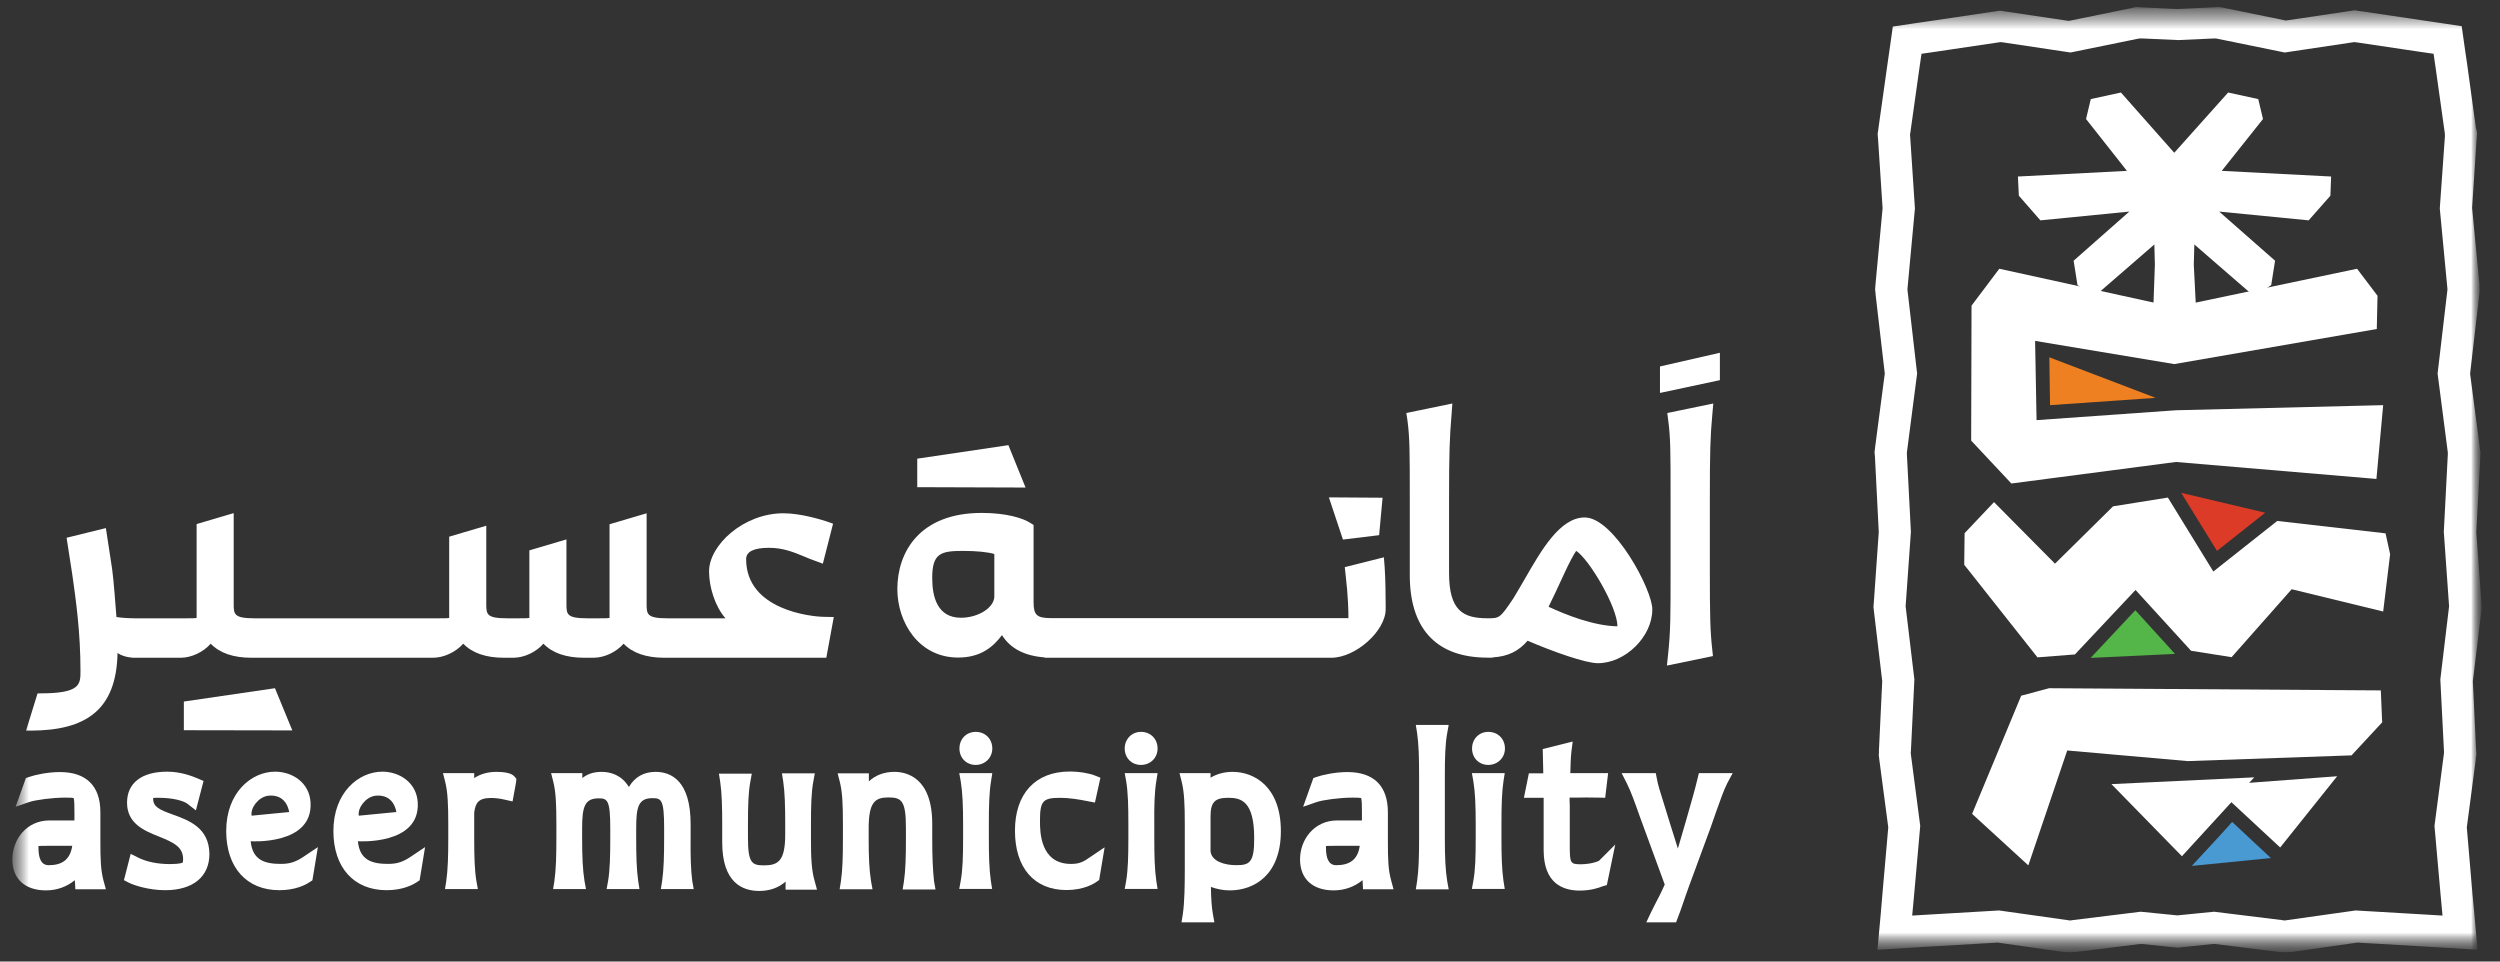
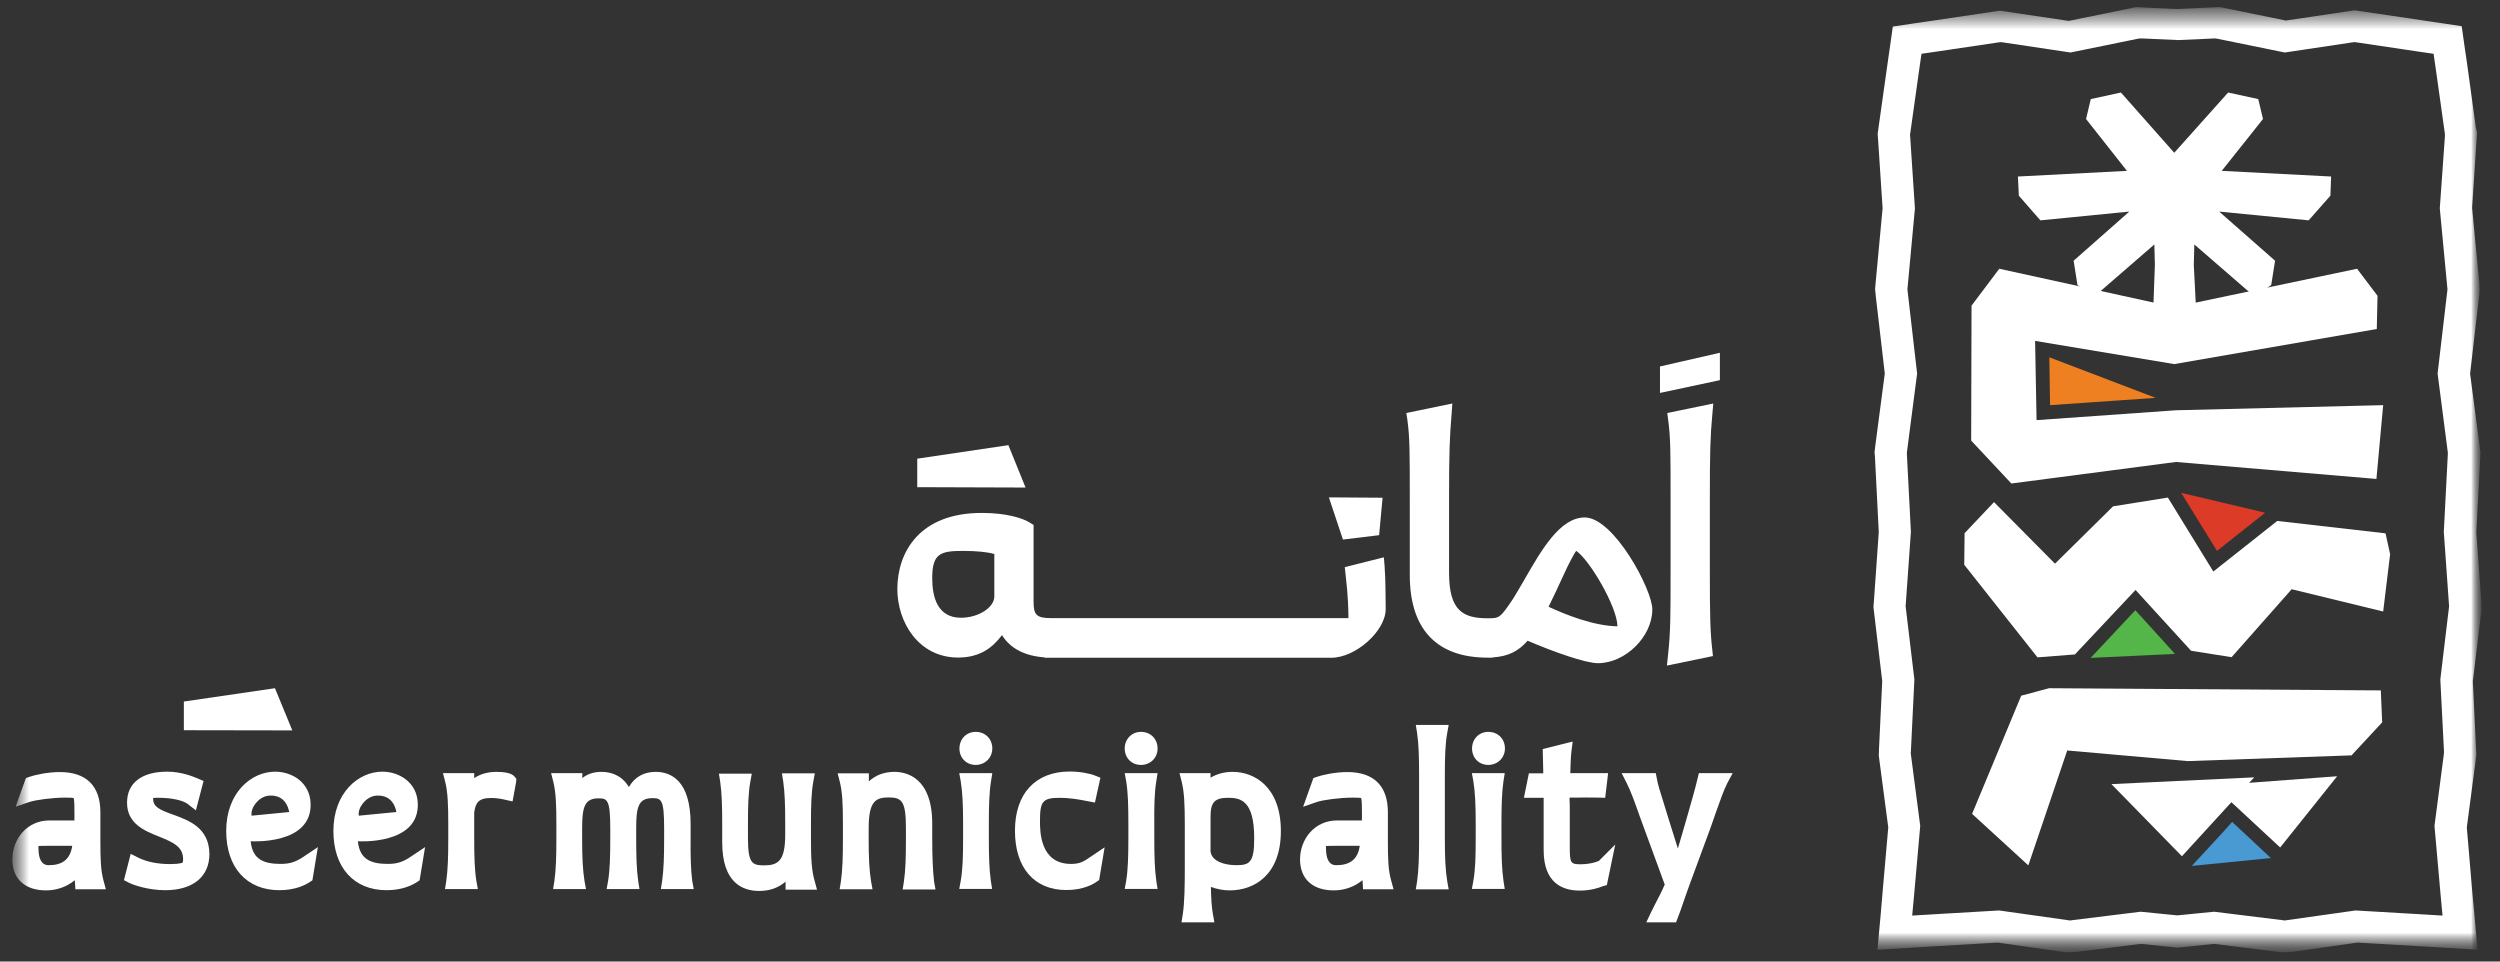
<svg xmlns="http://www.w3.org/2000/svg" width="130" height="50" viewBox="0 0 130 50" fill="none">
  <rect x="0" y="0" width="130" height="50" fill="#333333" stroke="none" />
  <g clip-path="url(#clip0_2138_13992)">
    <mask id="mask0_2138_13992" style="mask-type:luminance" maskUnits="userSpaceOnUse" x="0" y="0" width="130" height="50">
      <path d="M129.101 0.262H0.5V49.539H129.101V0.262Z" fill="white" />
    </mask>
    <g mask="url(#mask0_2138_13992)">
      <mask id="mask1_2138_13992" style="mask-type:luminance" maskUnits="userSpaceOnUse" x="0" y="0" width="130" height="50">
        <path d="M129.11 0.262H0.5V49.539H129.11V0.262Z" fill="white" />
      </mask>
      <g mask="url(#mask1_2138_13992)">
        <mask id="mask2_2138_13992" style="mask-type:luminance" maskUnits="userSpaceOnUse" x="0" y="0" width="130" height="50">
          <path d="M129.044 0.365H0.604V49.471H129.044V0.365Z" fill="white" />
        </mask>
        <g mask="url(#mask2_2138_13992)">
          <path d="M115.35 0.365L115.16 0.375L115.036 0.384H115.027H115.017L113.213 0.47L111.409 0.384H111.399H111.39L111.266 0.375L111.076 0.365L110.896 0.403L110.782 0.432L107.572 1.087L104.381 0.612L104.248 0.593L104.001 0.555L103.755 0.593L103.612 0.612L100.355 1.096L99.633 1.201L98.427 1.381L98.256 2.587L98.152 3.309L97.677 6.68L97.667 6.775L97.639 6.946L97.648 7.117L97.658 7.222L97.895 10.83L97.525 14.79V14.8V14.809L97.515 14.914L97.506 15.066L97.525 15.218L97.534 15.322V15.332V15.341L98.009 19.424L97.506 23.252V23.261V23.271L97.496 23.356L97.477 23.498L97.487 23.641L97.496 23.726L97.696 27.667L97.439 31.324L97.43 31.419L97.42 31.57L97.439 31.722L97.449 31.817L97.876 35.416L97.705 39.016V39.101L97.696 39.263L97.715 39.424L97.724 39.5L98.19 43.023L97.895 46.385L97.8 47.505L97.629 49.386L99.519 49.272L100.64 49.205L103.878 49.015L107.278 49.5H107.287H107.297L107.43 49.519L107.629 49.547L107.828 49.519L107.952 49.5H107.961H107.971L111.333 49.082L113.061 49.262L113.232 49.281L113.403 49.262L115.131 49.082L118.493 49.5H118.502H118.512L118.635 49.519L118.835 49.547L119.034 49.519L119.167 49.5H119.177H119.186L122.586 49.015L125.824 49.205L126.945 49.272L128.835 49.386L128.664 47.505L128.559 46.385L128.274 43.023L128.74 39.5V39.424L128.768 39.272V39.111L128.759 39.025L128.588 35.426L129.024 31.827L129.034 31.732L129.043 31.58L129.034 31.428V31.333L128.768 27.677L128.977 23.736V23.651L128.987 23.508L128.958 23.366L128.949 23.28V23.271V23.261L128.445 19.434L128.92 15.351V15.341V15.332L128.93 15.227L128.939 15.075L128.93 14.923V14.79V14.781V14.771L128.55 10.811L128.787 7.203L128.797 7.098L128.806 6.927L128.778 6.756L128.749 6.661L128.284 3.281L128.179 2.568L128.008 1.362L126.812 1.182L126.1 1.077L122.833 0.593L122.681 0.574L122.434 0.536L122.187 0.574L122.054 0.593L118.863 1.068L115.663 0.413L115.54 0.384L115.35 0.365ZM115.207 1.999L115.321 2.018L118.806 2.73L122.292 2.208L122.434 2.189L122.576 2.208L125.824 2.692L126.546 2.796L126.65 3.509L127.125 6.889L127.135 6.994V7.098L126.869 10.84L127.258 14.933L127.268 15.037L127.258 15.142L126.755 19.424L127.277 23.451L127.287 23.537V23.622L127.078 27.658L127.344 31.409L127.353 31.504L127.344 31.599L126.897 35.331L127.087 39.063V39.149L127.078 39.234L126.593 42.947L126.907 46.489L127.011 47.61L125.891 47.543L122.491 47.344L118.93 47.847L118.797 47.866L118.673 47.847L115.131 47.41L113.222 47.6L111.314 47.41L107.772 47.847L107.648 47.866L107.515 47.847L103.954 47.344L100.554 47.543L99.434 47.61L99.538 46.489L99.852 42.947L99.367 39.234L99.358 39.149L99.367 39.063L99.548 35.331L99.101 31.599L99.092 31.504L99.101 31.409L99.367 27.658L99.158 23.622V23.537L99.168 23.451L99.69 19.424L99.196 15.142L99.187 15.037L99.196 14.933L99.576 10.84L99.329 7.098L99.32 6.994L99.339 6.889L99.814 3.509L99.918 2.796L100.64 2.692L103.897 2.208L104.039 2.189L104.182 2.208L107.667 2.73L111.152 2.018L111.266 1.999H111.39L113.27 2.084L115.15 1.999H115.274" fill="white" />
        </g>
      </g>
      <mask id="mask3_2138_13992" style="mask-type:luminance" maskUnits="userSpaceOnUse" x="0" y="0" width="130" height="50">
        <path d="M129.11 0.262H0.5V49.539H129.11V0.262Z" fill="white" />
      </mask>
      <g mask="url(#mask3_2138_13992)">
        <path d="M118.417 27.089L115.093 29.719L112.729 25.873L109.88 26.329L106.86 29.311L103.688 26.11L102.159 27.725L102.14 29.368L105.948 34.182L107.895 34.031L111.048 30.678L113.935 33.84L116.043 34.173L119.167 30.64L123.925 31.799L124.286 28.817L124.048 27.734L118.417 27.089Z" fill="white" />
      </g>
      <mask id="mask4_2138_13992" style="mask-type:luminance" maskUnits="userSpaceOnUse" x="0" y="0" width="130" height="50">
        <path d="M129.11 0.262H0.5V49.539H129.11V0.262Z" fill="white" />
      </mask>
      <g mask="url(#mask4_2138_13992)">
        <path d="M115.283 28.647L113.422 25.627L117.79 26.662L115.283 28.647Z" fill="#DB3B27" />
      </g>
      <mask id="mask5_2138_13992" style="mask-type:luminance" maskUnits="userSpaceOnUse" x="0" y="0" width="130" height="50">
        <path d="M129.11 0.262H0.5V49.539H129.11V0.262Z" fill="white" />
      </mask>
      <g mask="url(#mask5_2138_13992)">
        <path d="M108.712 34.211L111.038 31.732L113.099 34.002L108.712 34.211Z" fill="#54B548" />
      </g>
      <mask id="mask6_2138_13992" style="mask-type:luminance" maskUnits="userSpaceOnUse" x="0" y="0" width="130" height="50">
        <path d="M129.11 0.262H0.5V49.539H129.11V0.262Z" fill="white" />
      </mask>
      <g mask="url(#mask6_2138_13992)">
        <path d="M117.22 40.422L109.794 40.774L113.46 44.525L116.033 41.714L118.569 44.069L121.532 40.365L116.954 40.707L117.22 40.422Z" fill="white" />
      </g>
      <mask id="mask7_2138_13992" style="mask-type:luminance" maskUnits="userSpaceOnUse" x="0" y="0" width="130" height="50">
        <path d="M129.11 0.262H0.5V49.539H129.11V0.262Z" fill="white" />
      </mask>
      <g mask="url(#mask7_2138_13992)">
        <path d="M123.802 35.901L106.556 35.787L105.103 36.176L102.549 42.321L105.473 44.999L107.496 39.025L113.754 39.576H113.773H113.783L122.187 39.282H122.282L122.339 39.215L123.811 37.629L123.878 37.553L123.868 37.459L123.802 35.901Z" fill="white" />
      </g>
      <mask id="mask8_2138_13992" style="mask-type:luminance" maskUnits="userSpaceOnUse" x="0" y="0" width="130" height="50">
        <path d="M129.11 0.262H0.5V49.539H129.11V0.262Z" fill="white" />
      </mask>
      <g mask="url(#mask8_2138_13992)">
        <path d="M116.071 42.738C116.005 42.843 113.973 45.027 113.973 45.027L118.085 44.619L116.071 42.738Z" fill="#4999D3" />
      </g>
      <mask id="mask9_2138_13992" style="mask-type:luminance" maskUnits="userSpaceOnUse" x="0" y="0" width="130" height="50">
        <path d="M129.11 0.262H0.5V49.539H129.11V0.262Z" fill="white" />
      </mask>
      <g mask="url(#mask9_2138_13992)">
        <path d="M121.218 9.179L121.181 10.176L120.05 11.458L115.397 11.002L118.303 13.557L118.104 14.82L117.249 15.437L114.106 12.712L114.077 13.766L114.248 17.137L113.023 17.925L111.902 17.982L112.054 13.766L112.026 12.712L108.883 15.437L108.028 14.82L107.829 13.557L110.725 11.002L106.1 11.458L104.98 10.176L104.932 9.179L110.601 8.885L108.474 6.188L108.721 5.152L110.288 4.811L113.061 7.944L115.863 4.811L117.429 5.152L117.676 6.188L115.53 8.885L121.218 9.179Z" fill="white" />
      </g>
      <mask id="mask10_2138_13992" style="mask-type:luminance" maskUnits="userSpaceOnUse" x="0" y="0" width="130" height="50">
        <path d="M129.11 0.262H0.5V49.539H129.11V0.262Z" fill="white" />
      </mask>
      <g mask="url(#mask10_2138_13992)">
        <path d="M104.59 25.142L113.146 24.022L123.574 24.905L123.925 21.068L113.146 21.334L105.901 21.847L105.825 17.726L113.061 18.932L123.593 17.108L123.631 15.38L122.567 13.975L113.061 15.969L103.963 13.975L102.52 15.893L102.501 22.911L104.59 25.142Z" fill="white" />
      </g>
      <mask id="mask11_2138_13992" style="mask-type:luminance" maskUnits="userSpaceOnUse" x="0" y="0" width="130" height="50">
        <path d="M129.11 0.262H0.5V49.539H129.11V0.262Z" fill="white" />
      </mask>
      <g mask="url(#mask11_2138_13992)">
        <path d="M106.565 18.58L106.603 21.068L112.092 20.688L106.565 18.58Z" fill="#EE8022" />
      </g>
      <mask id="mask12_2138_13992" style="mask-type:luminance" maskUnits="userSpaceOnUse" x="0" y="0" width="130" height="50">
        <path d="M129.11 0.262H0.5V49.539H129.11V0.262Z" fill="white" />
      </mask>
      <g mask="url(#mask12_2138_13992)">
        <path d="M2 43.992C2.105 43.983 2.295 43.983 2.475 43.983H3.757C3.643 44.733 3.197 44.99 2.532 44.99C2.133 44.99 2 44.619 2 44.078C2 44.05 2 44.011 2 43.992ZM5.22 43.717V42.236C5.22 40.868 4.488 40.147 3.111 40.147C2.475 40.147 1.801 40.298 1.507 40.403L1.345 40.46L0.813 41.951L1.526 41.704C1.839 41.599 2.703 41.476 3.396 41.476C3.653 41.476 3.795 41.486 3.824 41.495C3.871 41.58 3.871 41.97 3.871 42.264V42.663H2.57C1.383 42.663 0.642 43.651 0.642 44.686C0.642 45.721 1.317 46.3 2.39 46.3C2.959 46.3 3.482 46.11 3.89 45.768C3.89 45.816 3.89 45.854 3.9 45.901L3.919 46.243H5.505L5.381 45.787C5.239 45.237 5.22 44.724 5.22 43.717Z" fill="white" />
      </g>
      <mask id="mask13_2138_13992" style="mask-type:luminance" maskUnits="userSpaceOnUse" x="0" y="0" width="130" height="50">
-         <path d="M129.11 0.262H0.5V49.539H129.11V0.262Z" fill="white" />
+         <path d="M129.11 0.262H0.5V49.539H129.11Z" fill="white" />
      </mask>
      <g mask="url(#mask13_2138_13992)">
        <path d="M68.95 43.992C69.055 43.983 69.245 43.983 69.425 43.983H70.707C70.603 44.733 70.147 44.99 69.482 44.99C69.083 44.99 68.95 44.619 68.95 44.078C68.95 44.05 68.95 44.011 68.95 43.992ZM72.17 43.717V42.236C72.17 40.868 71.438 40.147 70.061 40.147C69.425 40.147 68.751 40.298 68.457 40.403L68.295 40.46L67.763 41.951L68.475 41.704C68.789 41.599 69.653 41.476 70.346 41.476C70.593 41.476 70.745 41.486 70.774 41.495C70.821 41.58 70.821 41.97 70.821 42.264V42.663H69.53C68.343 42.663 67.602 43.651 67.602 44.686C67.602 45.721 68.276 46.3 69.349 46.3C69.919 46.3 70.441 46.11 70.85 45.768C70.85 45.816 70.859 45.854 70.859 45.901L70.878 46.243H72.464L72.341 45.787C72.189 45.237 72.17 44.724 72.17 43.717Z" fill="white" />
      </g>
      <mask id="mask14_2138_13992" style="mask-type:luminance" maskUnits="userSpaceOnUse" x="0" y="0" width="130" height="50">
        <path d="M129.11 0.262H0.5V49.539H129.11V0.262Z" fill="white" />
      </mask>
      <g mask="url(#mask14_2138_13992)">
        <path d="M9.018 42.368C8.268 42.102 7.964 41.95 7.964 41.532C7.964 41.523 7.964 41.504 7.964 41.494C8.05 41.485 8.164 41.485 8.249 41.485C9.009 41.485 9.55 41.646 9.75 41.798L10.186 42.14L10.585 40.611L10.3 40.488C10.044 40.383 9.446 40.127 8.695 40.127C7.366 40.127 6.606 40.716 6.606 41.741C6.606 42.833 7.518 43.204 8.259 43.498C9.037 43.812 9.522 44.039 9.522 44.685C9.522 44.809 9.503 44.847 9.503 44.847C9.493 44.856 9.398 44.932 8.838 44.932C8.202 44.932 7.632 44.818 7.195 44.6L6.796 44.4L6.445 45.768L6.701 45.901C6.939 46.024 7.717 46.29 8.591 46.29C10.034 46.29 10.889 45.587 10.889 44.41C10.88 43.033 9.797 42.653 9.018 42.368Z" fill="white" />
      </g>
      <mask id="mask15_2138_13992" style="mask-type:luminance" maskUnits="userSpaceOnUse" x="0" y="0" width="130" height="50">
        <path d="M129.11 0.262H0.5V49.539H129.11V0.262Z" fill="white" />
      </mask>
      <g mask="url(#mask15_2138_13992)">
        <path d="M13.928 41.38C14.27 41.333 14.877 41.4 15.039 42.226L13.083 42.416C13.016 42.007 13.434 41.456 13.928 41.38ZM14.612 44.923C13.785 44.923 13.13 44.742 13.035 43.745C13.035 43.745 16.255 43.964 16.15 41.751C16.103 40.697 15.2 40.127 14.308 40.127C13.073 40.127 11.763 41.209 11.763 43.213C11.763 45.113 12.826 46.29 14.526 46.29C15.352 46.29 15.875 46.024 16.112 45.863L16.245 45.777L16.53 44.049L15.837 44.514C15.4 44.818 15.077 44.923 14.612 44.923Z" fill="white" />
      </g>
      <mask id="mask16_2138_13992" style="mask-type:luminance" maskUnits="userSpaceOnUse" x="0" y="0" width="130" height="50">
        <path d="M129.11 0.262H0.5V49.539H129.11V0.262Z" fill="white" />
      </mask>
      <g mask="url(#mask16_2138_13992)">
        <path d="M25.817 40.137C25.381 40.137 24.991 40.241 24.659 40.46V40.203H23.035L23.149 40.65C23.282 41.172 23.31 41.827 23.31 42.853V43.565C23.31 44.515 23.291 45.217 23.206 45.816L23.139 46.233H24.849L24.773 45.816C24.678 45.236 24.659 44.553 24.659 43.574V42.254C24.725 41.751 24.877 41.495 25.532 41.495C25.751 41.495 26.007 41.523 26.283 41.59L26.653 41.675L26.834 40.688L26.852 40.498L26.748 40.374C26.691 40.317 26.539 40.137 25.817 40.137Z" fill="white" />
      </g>
      <mask id="mask17_2138_13992" style="mask-type:luminance" maskUnits="userSpaceOnUse" x="0" y="0" width="130" height="50">
        <path d="M129.11 0.262H0.5V49.539H129.11V0.262Z" fill="white" />
      </mask>
      <g mask="url(#mask17_2138_13992)">
        <path d="M35.912 43.565V42.853C35.912 40.611 34.915 40.137 34.089 40.137C33.472 40.137 32.997 40.412 32.703 40.925C32.323 40.298 31.753 40.137 31.278 40.137C30.832 40.137 30.518 40.27 30.281 40.46V40.203H28.657L28.771 40.65C28.904 41.181 28.932 41.827 28.932 42.853V43.565C28.932 44.515 28.913 45.217 28.828 45.816L28.761 46.233H30.471L30.395 45.816C30.3 45.236 30.271 44.553 30.271 43.574V43.081C30.271 41.969 30.395 41.514 31.126 41.514C31.582 41.514 31.734 41.59 31.734 43.081V43.574C31.734 44.553 31.715 45.236 31.62 45.816L31.544 46.233H33.253L33.187 45.816C33.101 45.217 33.082 44.515 33.082 43.565V43.071C33.082 41.96 33.196 41.504 33.928 41.504C34.393 41.504 34.535 41.58 34.535 43.071V43.565C34.535 44.515 34.516 45.217 34.431 45.816L34.364 46.233H36.074L35.998 45.816C35.922 45.227 35.903 44.553 35.912 43.565Z" fill="white" />
      </g>
      <mask id="mask18_2138_13992" style="mask-type:luminance" maskUnits="userSpaceOnUse" x="0" y="0" width="130" height="50">
        <path d="M129.11 0.262H0.5V49.539H129.11V0.262Z" fill="white" />
      </mask>
      <g mask="url(#mask18_2138_13992)">
        <path d="M42.17 43.603V42.834C42.17 41.894 42.189 41.191 42.294 40.631L42.37 40.213H40.66L40.727 40.631C40.812 41.21 40.831 41.932 40.831 42.843V43.394C40.831 44.762 40.47 44.999 39.73 44.999C39.103 44.999 38.894 44.885 38.894 43.565V42.853C38.894 41.913 38.913 41.21 39.017 40.65L39.093 40.232H37.384L37.45 40.65C37.536 41.229 37.555 41.951 37.555 42.862V43.803C37.555 45.892 38.6 46.329 39.473 46.329C40.024 46.329 40.48 46.167 40.85 45.844V46.262H42.484L42.36 45.806C42.199 45.246 42.17 44.629 42.17 43.603Z" fill="white" />
      </g>
      <mask id="mask19_2138_13992" style="mask-type:luminance" maskUnits="userSpaceOnUse" x="0" y="0" width="130" height="50">
        <path d="M129.11 0.262H0.5V49.539H129.11V0.262Z" fill="white" />
      </mask>
      <g mask="url(#mask19_2138_13992)">
        <path d="M48.476 43.603V42.834C48.476 40.403 47.108 40.137 46.51 40.137C45.988 40.137 45.542 40.298 45.181 40.63V40.213H43.557L43.671 40.659C43.804 41.191 43.832 41.808 43.832 42.843V43.612C43.832 44.543 43.813 45.236 43.728 45.825L43.661 46.243H45.371L45.295 45.825C45.2 45.246 45.171 44.553 45.171 43.622V43.071C45.171 41.704 45.504 41.466 46.206 41.466C46.909 41.466 47.108 41.675 47.108 43.071V43.622C47.108 44.553 47.09 45.246 47.004 45.835L46.938 46.252H48.647L48.571 45.835C48.505 45.236 48.476 44.534 48.476 43.603Z" fill="white" />
      </g>
      <mask id="mask20_2138_13992" style="mask-type:luminance" maskUnits="userSpaceOnUse" x="0" y="0" width="130" height="50">
        <path d="M129.11 0.262H0.5V49.539H129.11V0.262Z" fill="white" />
      </mask>
      <g mask="url(#mask20_2138_13992)">
        <path d="M51.534 40.621L51.6 40.203H49.881L49.957 40.621C50.052 41.191 50.081 41.894 50.081 42.853V43.565C50.081 44.543 50.062 45.227 49.957 45.806L49.881 46.224H51.591L51.524 45.806C51.439 45.208 51.42 44.505 51.42 43.555V42.843C51.42 41.903 51.439 41.2 51.534 40.621Z" fill="white" />
      </g>
      <mask id="mask21_2138_13992" style="mask-type:luminance" maskUnits="userSpaceOnUse" x="0" y="0" width="130" height="50">
        <path d="M129.11 0.262H0.5V49.539H129.11V0.262Z" fill="white" />
      </mask>
      <g mask="url(#mask21_2138_13992)">
        <path d="M50.736 38.057C50.252 38.057 49.891 38.427 49.891 38.921C49.891 39.415 50.252 39.776 50.736 39.776C51.211 39.776 51.6 39.415 51.6 38.921C51.6 38.427 51.239 38.057 50.736 38.057Z" fill="white" />
      </g>
      <mask id="mask22_2138_13992" style="mask-type:luminance" maskUnits="userSpaceOnUse" x="0" y="0" width="130" height="50">
        <path d="M129.11 0.262H0.5V49.539H129.11V0.262Z" fill="white" />
      </mask>
      <g mask="url(#mask22_2138_13992)">
        <path d="M55.693 44.924C54.079 44.924 54.079 43.234 54.079 42.683C54.079 41.658 54.221 41.487 55.123 41.487C55.617 41.487 56.121 41.572 56.586 41.667L56.937 41.733L57.222 40.442L56.937 40.328C56.69 40.224 56.159 40.119 55.627 40.119C53.841 40.119 52.778 41.268 52.778 43.196C52.778 45.124 53.775 46.282 55.456 46.282C56.358 46.282 56.89 45.95 57.032 45.846L57.156 45.76L57.441 44.06L56.738 44.535C56.358 44.801 56.159 44.924 55.693 44.924Z" fill="white" />
      </g>
      <mask id="mask23_2138_13992" style="mask-type:luminance" maskUnits="userSpaceOnUse" x="0" y="0" width="130" height="50">
        <path d="M129.11 0.262H0.5V49.539H129.11V0.262Z" fill="white" />
      </mask>
      <g mask="url(#mask23_2138_13992)">
        <path d="M59.33 38.057C58.855 38.057 58.485 38.427 58.485 38.921C58.485 39.415 58.846 39.776 59.33 39.776C59.815 39.776 60.194 39.415 60.194 38.921C60.194 38.427 59.834 38.057 59.33 38.057Z" fill="white" />
      </g>
      <mask id="mask24_2138_13992" style="mask-type:luminance" maskUnits="userSpaceOnUse" x="0" y="0" width="130" height="50">
        <path d="M129.11 0.262H0.5V49.539H129.11V0.262Z" fill="white" />
      </mask>
      <g mask="url(#mask24_2138_13992)">
        <path d="M60.128 40.621L60.194 40.203H58.485L58.561 40.621C58.656 41.191 58.675 41.894 58.675 42.853V43.565C58.675 44.543 58.656 45.227 58.561 45.806L58.485 46.224H60.194L60.128 45.806C60.042 45.208 60.023 44.505 60.023 43.555V42.843C60.014 41.903 60.033 41.2 60.128 40.621Z" fill="white" />
      </g>
      <mask id="mask25_2138_13992" style="mask-type:luminance" maskUnits="userSpaceOnUse" x="0" y="0" width="130" height="50">
        <path d="M129.11 0.262H0.5V49.539H129.11V0.262Z" fill="white" />
      </mask>
      <g mask="url(#mask25_2138_13992)">
        <path d="M64.278 44.989C63.699 44.989 63.005 44.8 62.948 44.268V42.463C62.948 41.713 63.167 41.485 63.87 41.485C64.525 41.485 65.218 41.647 65.218 43.574C65.228 44.875 64.962 44.989 64.278 44.989ZM64.097 40.137C63.67 40.137 63.281 40.241 62.948 40.441V40.203H61.334L61.448 40.65C61.581 41.181 61.609 41.827 61.609 42.853V45.16C61.609 45.986 61.6 46.908 61.505 47.544L61.438 47.962H63.148L63.072 47.544C63.005 47.174 62.977 46.718 62.967 46.12C63.271 46.233 63.613 46.3 63.946 46.3C65.228 46.3 66.605 45.493 66.605 43.214C66.605 40.934 65.246 40.137 64.097 40.137Z" fill="white" />
      </g>
      <mask id="mask26_2138_13992" style="mask-type:luminance" maskUnits="userSpaceOnUse" x="0" y="0" width="130" height="50">
        <path d="M129.11 0.262H0.5V49.539H129.11V0.262Z" fill="white" />
      </mask>
      <g mask="url(#mask26_2138_13992)">
        <path d="M75.256 38.115L75.332 37.697H73.622L73.689 38.115C73.774 38.694 73.793 39.407 73.793 40.347V43.576C73.793 44.525 73.774 45.228 73.689 45.826L73.622 46.244H75.332L75.256 45.826C75.161 45.247 75.132 44.563 75.132 43.585V40.356C75.132 39.388 75.151 38.685 75.256 38.115Z" fill="white" />
      </g>
      <mask id="mask27_2138_13992" style="mask-type:luminance" maskUnits="userSpaceOnUse" x="0" y="0" width="130" height="50">
        <path d="M129.11 0.262H0.5V49.539H129.11V0.262Z" fill="white" />
      </mask>
      <g mask="url(#mask27_2138_13992)">
        <path d="M77.392 38.057C76.908 38.057 76.547 38.427 76.547 38.921C76.547 39.415 76.908 39.776 77.392 39.776C77.867 39.776 78.257 39.415 78.257 38.921C78.257 38.427 77.896 38.057 77.392 38.057Z" fill="white" />
      </g>
      <mask id="mask28_2138_13992" style="mask-type:luminance" maskUnits="userSpaceOnUse" x="0" y="0" width="130" height="50">
        <path d="M129.11 0.262H0.5V49.539H129.11V0.262Z" fill="white" />
      </mask>
      <g mask="url(#mask28_2138_13992)">
        <path d="M78.181 40.621L78.247 40.203H76.538L76.614 40.621C76.709 41.191 76.737 41.894 76.737 42.853V43.565C76.737 44.543 76.718 45.227 76.614 45.806L76.538 46.224H78.247L78.181 45.806C78.095 45.208 78.076 44.505 78.076 43.555V42.843C78.076 41.903 78.095 41.2 78.181 40.621Z" fill="white" />
      </g>
      <mask id="mask29_2138_13992" style="mask-type:luminance" maskUnits="userSpaceOnUse" x="0" y="0" width="130" height="50">
        <path d="M129.11 0.262H0.5V49.539H129.11V0.262Z" fill="white" />
      </mask>
      <g mask="url(#mask29_2138_13992)">
        <path d="M82.217 44.942C81.656 44.942 81.628 44.895 81.628 43.964V41.941C81.628 41.837 81.628 41.751 81.618 41.666C81.618 41.599 81.618 41.533 81.618 41.476C81.713 41.476 81.808 41.476 81.913 41.476C82.293 41.467 82.682 41.467 83.138 41.476L83.47 41.485L83.622 40.203H81.656C81.666 39.919 81.675 39.396 81.713 39.083L81.78 38.56L80.222 38.95L80.251 40.213H79.501L79.244 41.485H80.27V44.211C80.27 45.949 81.286 46.31 82.141 46.31C82.73 46.31 83.128 46.167 83.299 46.101C83.318 46.091 83.337 46.091 83.347 46.082L83.556 46.025L83.993 43.916L83.147 44.762C83.081 44.8 82.739 44.933 82.217 44.942Z" fill="white" />
      </g>
      <mask id="mask30_2138_13992" style="mask-type:luminance" maskUnits="userSpaceOnUse" x="0" y="0" width="130" height="50">
        <path d="M129.11 0.262H0.5V49.539H129.11V0.262Z" fill="white" />
      </mask>
      <g mask="url(#mask30_2138_13992)">
        <path d="M88.342 40.203L88.275 40.478C88.142 41.048 87.953 41.694 87.668 42.691L87.25 44.125L86.794 42.672C86.68 42.292 86.576 41.95 86.481 41.656C86.338 41.191 86.215 40.83 86.158 40.498L86.101 40.203H84.325L84.591 40.725C84.819 41.181 85.009 41.723 85.275 42.473L86.566 45.996C86.376 46.433 86.196 46.765 86.053 47.041C85.977 47.183 85.911 47.316 85.854 47.439L85.607 47.962H87.155L87.24 47.734C87.326 47.525 87.402 47.306 87.506 47.003C87.592 46.756 87.696 46.442 87.839 46.053L88.959 43.014C89.064 42.71 89.159 42.444 89.244 42.197C89.472 41.561 89.633 41.096 89.814 40.735L90.099 40.203H88.342Z" fill="white" />
      </g>
      <mask id="mask31_2138_13992" style="mask-type:luminance" maskUnits="userSpaceOnUse" x="0" y="0" width="130" height="50">
        <path d="M129.11 0.262H0.5V49.539H129.11V0.262Z" fill="white" />
      </mask>
      <g mask="url(#mask31_2138_13992)">
        <path d="M19.502 41.38C19.844 41.333 20.452 41.4 20.613 42.226L18.657 42.416C18.591 42.007 19.009 41.456 19.502 41.38ZM20.186 44.923C19.36 44.923 18.705 44.742 18.61 43.745C18.61 43.745 21.829 43.964 21.724 41.751C21.677 40.697 20.775 40.127 19.882 40.127C18.648 40.127 17.337 41.209 17.337 43.213C17.337 45.113 18.401 46.29 20.101 46.29C20.927 46.29 21.449 46.024 21.686 45.863L21.82 45.777L22.104 44.049L21.411 44.514C20.974 44.818 20.651 44.923 20.186 44.923Z" fill="white" />
      </g>
      <mask id="mask32_2138_13992" style="mask-type:luminance" maskUnits="userSpaceOnUse" x="0" y="0" width="130" height="50">
-         <path d="M129.11 0.262H0.5V49.539H129.11V0.262Z" fill="white" />
-       </mask>
+         </mask>
      <g mask="url(#mask32_2138_13992)">
        <path d="M42.883 32.076C42.199 32.076 38.799 31.724 38.799 29.075C38.799 28.685 39.198 28.486 39.986 28.486C40.727 28.486 41.268 28.714 41.8 28.932C41.999 29.018 42.189 29.094 42.379 29.16L42.788 29.312L43.319 27.232L42.968 27.109C42.674 27.014 41.639 26.691 40.736 26.691C38.657 26.691 36.871 28.353 36.871 29.711C36.871 30.528 37.185 31.544 37.726 32.152H34.725C33.624 32.152 33.624 31.943 33.624 31.382V26.691L31.696 27.261V32.009C31.696 32.047 31.696 32.104 31.696 32.133C31.61 32.152 31.382 32.152 31.145 32.152H30.556C29.455 32.152 29.455 31.943 29.455 31.382V28.049L27.527 28.619V32.009C27.527 32.047 27.527 32.104 27.527 32.133C27.441 32.152 27.213 32.152 26.976 32.152H26.387C25.286 32.152 25.286 31.943 25.286 31.382V27.337L23.358 27.907V32.009C23.358 32.047 23.358 32.104 23.358 32.133C23.273 32.152 23.045 32.152 22.807 32.152H13.254C12.152 32.152 12.152 31.943 12.152 31.382V26.682L10.224 27.251V32.009C10.224 32.047 10.224 32.104 10.224 32.133C10.139 32.152 9.911 32.152 9.674 32.152H9.075C7.29 32.152 6.663 32.18 6.055 32.085C5.998 31.373 5.913 30.176 5.828 29.569L5.505 27.46L3.463 27.964L3.757 29.863C3.947 31.202 4.185 32.864 4.185 34.886C4.185 35.589 4.185 36.055 2.095 36.055H1.953L1.355 37.992H1.611C4.46 37.982 6.055 36.928 6.112 33.956C6.454 34.193 6.939 34.203 6.939 34.203H9.389C9.958 34.203 10.576 33.908 10.956 33.472C11.421 33.956 12.133 34.203 13.073 34.203H22.513C23.082 34.203 23.7 33.908 24.089 33.472C24.555 33.956 25.267 34.203 26.207 34.203H26.691C27.261 34.203 27.878 33.908 28.258 33.472C28.723 33.956 29.436 34.203 30.376 34.203H30.86C31.43 34.203 32.047 33.908 32.427 33.472C32.892 33.956 33.605 34.203 34.545 34.203H42.968L43.357 32.085L42.883 32.076Z" fill="white" />
      </g>
      <mask id="mask33_2138_13992" style="mask-type:luminance" maskUnits="userSpaceOnUse" x="0" y="0" width="130" height="50">
        <path d="M129.11 0.262H0.5V49.539H129.11V0.262Z" fill="white" />
      </mask>
      <g mask="url(#mask33_2138_13992)">
        <path d="M9.56 36.48V37.971L15.2 37.981L14.298 35.787L9.56 36.48Z" fill="white" />
      </g>
      <mask id="mask34_2138_13992" style="mask-type:luminance" maskUnits="userSpaceOnUse" x="0" y="0" width="130" height="50">
        <path d="M129.11 0.262H0.5V49.539H129.11V0.262Z" fill="white" />
      </mask>
      <g mask="url(#mask34_2138_13992)">
        <path d="M50.081 28.647C50.755 28.647 51.363 28.704 51.705 28.809V31.012C51.705 31.591 50.879 32.123 49.967 32.123C48.732 32.123 48.476 31.012 48.476 30.081C48.466 28.771 48.913 28.647 50.081 28.647ZM71.999 29.445L71.961 28.98L69.928 29.492L69.966 29.834C70.109 31.04 70.118 31.819 70.118 32.094C70.118 32.113 70.118 32.132 70.118 32.142H54.668C53.917 32.142 53.746 31.99 53.746 31.306V27.299L53.566 27.185C53.177 26.938 52.322 26.672 51.05 26.672C47.811 26.672 46.662 28.714 46.662 30.632C46.662 32.36 47.773 34.193 49.824 34.193C51.002 34.193 51.648 33.633 52.104 33.025C52.531 33.718 53.281 34.108 54.316 34.184V34.203H69.226C70.498 34.203 72.055 32.807 72.055 31.677V31.506C72.046 31.069 72.055 30.176 71.999 29.445Z" fill="white" />
      </g>
      <mask id="mask35_2138_13992" style="mask-type:luminance" maskUnits="userSpaceOnUse" x="0" y="0" width="130" height="50">
        <path d="M129.11 0.262H0.5V49.539H129.11V0.262Z" fill="white" />
      </mask>
      <g mask="url(#mask35_2138_13992)">
        <path d="M84.106 32.568C82.872 32.549 81.4 31.96 80.526 31.552C80.754 31.077 81.03 30.517 81.324 29.862C81.609 29.235 81.827 28.846 81.96 28.646C82.625 29.064 84.106 31.561 84.106 32.568ZM82.407 26.908C81.115 26.908 80.147 28.617 79.282 30.118C79.073 30.479 78.874 30.821 78.694 31.115C78 32.15 77.972 32.15 77.355 32.15C76.082 32.15 75.351 31.761 75.351 29.795V25.94C75.351 23.547 75.379 22.768 75.484 21.514L75.522 20.982L73.129 21.476L73.186 21.847C73.309 22.758 73.309 23.556 73.309 25.94V29.909C73.309 32.625 74.62 34.097 77.089 34.192L77.516 34.201L77.639 34.192V34.182C78.409 34.135 78.96 33.869 79.434 33.318C80.764 33.888 82.445 34.486 83.09 34.486C84.524 34.486 85.92 33.1 85.92 31.694C85.939 30.697 83.926 26.908 82.407 26.908Z" fill="white" />
      </g>
      <mask id="mask36_2138_13992" style="mask-type:luminance" maskUnits="userSpaceOnUse" x="0" y="0" width="130" height="50">
        <path d="M129.11 0.262H0.5V49.539H129.11V0.262Z" fill="white" />
      </mask>
      <g mask="url(#mask36_2138_13992)">
        <path d="M86.319 19.056V20.433L89.434 19.768V18.344L86.319 19.056Z" fill="white" />
      </g>
      <mask id="mask37_2138_13992" style="mask-type:luminance" maskUnits="userSpaceOnUse" x="0" y="0" width="130" height="50">
        <path d="M129.11 0.262H0.5V49.539H129.11V0.262Z" fill="white" />
      </mask>
      <g mask="url(#mask37_2138_13992)">
        <path d="M88.912 29.634V25.94C88.912 23.527 88.931 22.739 89.044 21.514L89.092 20.982L86.699 21.476L86.746 21.847C86.87 22.758 86.87 23.556 86.87 25.94V29.634C86.87 32.084 86.87 32.815 86.737 34.069L86.68 34.61L89.073 34.116L89.035 33.755C88.931 32.825 88.912 32.093 88.912 29.634Z" fill="white" />
      </g>
      <mask id="mask38_2138_13992" style="mask-type:luminance" maskUnits="userSpaceOnUse" x="0" y="0" width="130" height="50">
        <path d="M129.11 0.262H0.5V49.539H129.11V0.262Z" fill="white" />
      </mask>
      <g mask="url(#mask38_2138_13992)">
        <path d="M52.436 23.148L47.697 23.851V25.333L53.329 25.352L52.436 23.148Z" fill="white" />
      </g>
      <mask id="mask39_2138_13992" style="mask-type:luminance" maskUnits="userSpaceOnUse" x="0" y="0" width="130" height="50">
        <path d="M129.11 0.262H0.5V49.539H129.11V0.262Z" fill="white" />
      </mask>
      <g mask="url(#mask39_2138_13992)">
        <path d="M69.102 25.863L69.833 28.057L71.714 27.829L71.894 25.882L69.102 25.863Z" fill="white" />
      </g>
    </g>
  </g>
  <defs>
    <clipPath id="clip0_2138_13992">
      <rect width="128.61" height="49.277" fill="white" transform="translate(0.5 0.262)" />
    </clipPath>
  </defs>
</svg>